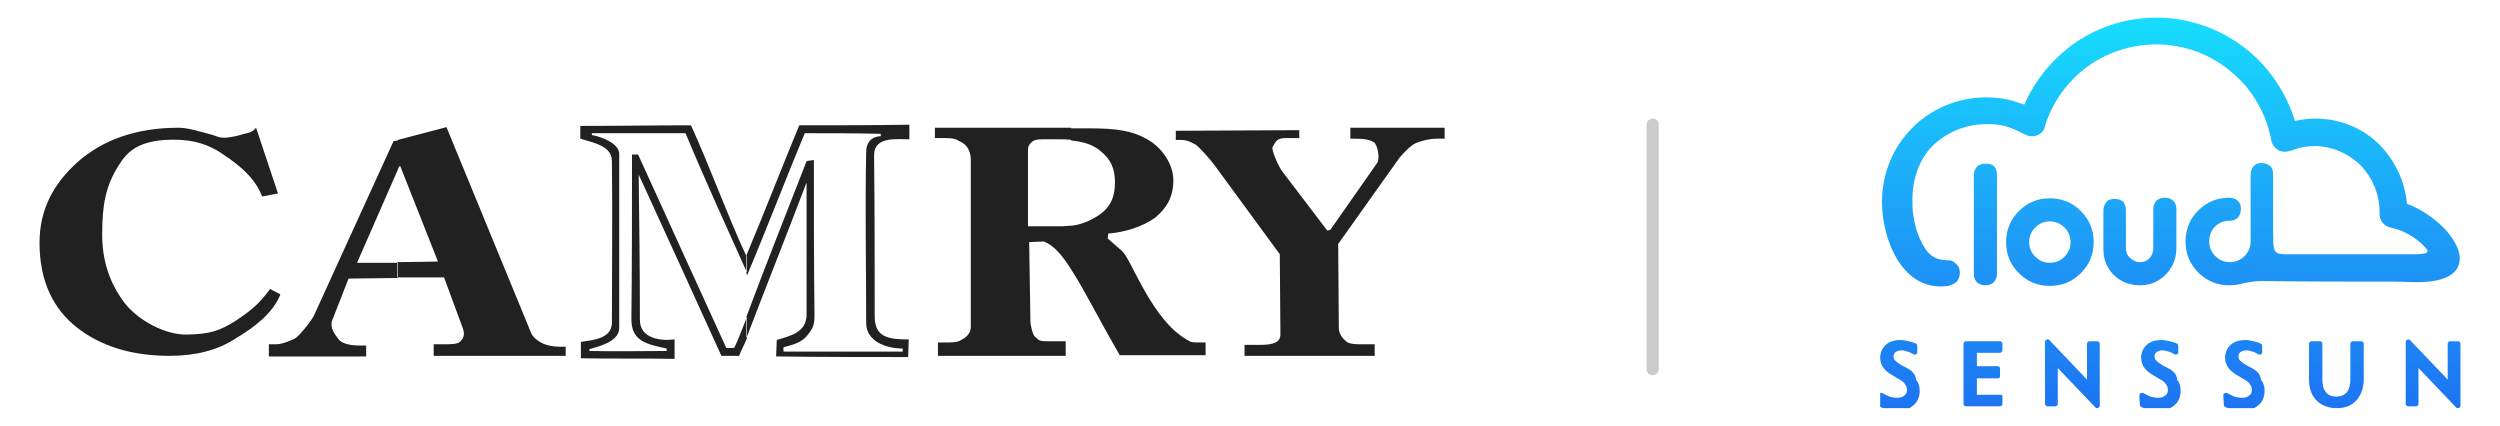
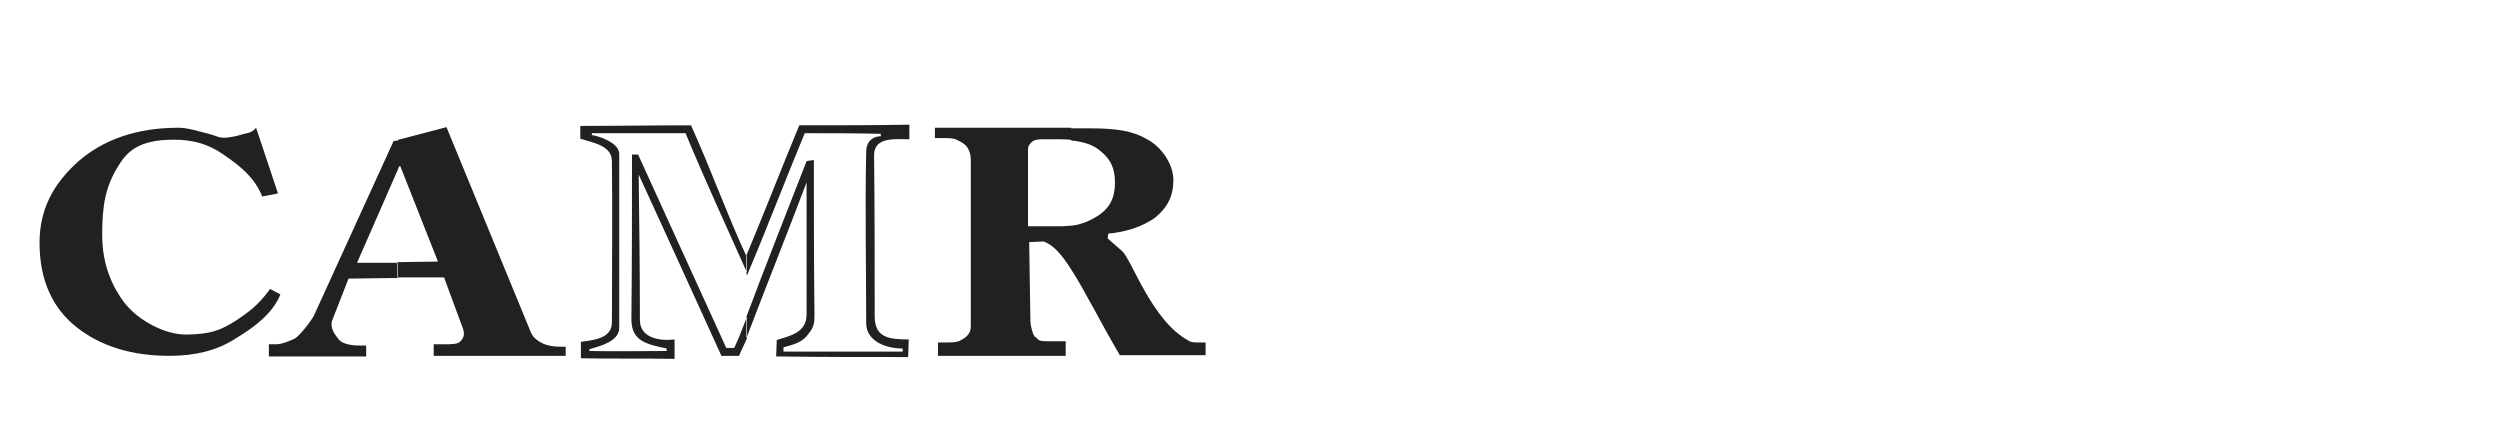
<svg xmlns="http://www.w3.org/2000/svg" xmlns:xlink="http://www.w3.org/1999/xlink" version="1.1" id="图层_1" x="0px" y="0px" viewBox="0 0 411 70.1" style="enable-background:new 0 0 411 70.1;" xml:space="preserve">
  <style type="text/css">
	.st0{fill:none;stroke:#CBCBCB;stroke-width:2;stroke-linecap:round;stroke-miterlimit:10;}
	.st1{fill-rule:evenodd;clip-rule:evenodd;fill:#212121;}
	.st2{clip-path:url(#SVGID_2_);fill:url(#SVGID_3_);}
</style>
  <g>
-     <line class="st0" x1="271.7" y1="20.5" x2="271.7" y2="60.7" />
    <g>
      <path class="st1" d="M122.7,55.6v-3.5c3.2-8.6,6.6-17.1,9.9-25.6c0.3-0.1,0.8-0.1,1.2-0.2c0,8.6,0,16.9,0.1,25.5    c0,1.3-0.1,2-1,3.1c-0.9,1.3-2.2,1.7-4.1,2.2c0,0.1,0,0.5,0,0.7c6.6,0,13,0,19.6,0c0-0.1,0-0.4,0-0.5c-2.6,0-6-1.1-6-4.2    c0-9.4-0.2-18.8,0-28.1c0-2.7,2.4-2.6,2.4-2.6V22c-4.2-0.1-8.3-0.1-12.5-0.1c-3.2,7.7-6.2,15.6-9.5,23.4c0-0.2-0.1-0.3-0.1-0.4V42    c2.9-6.9,5.8-14.4,8.7-21.4c5.9,0,12,0,18.1-0.1c0,0.8,0,1.6,0,2.4c-2.1,0-5.8-0.5-5.8,2.6c0.1,8.8,0.1,17.6,0.1,26.5    c0,3.5,2.3,3.8,5.6,3.8l-0.1,2.9c-7.4,0-14.6,0-21.7-0.1l0.1-2.7c2.2-0.7,4.9-1.2,4.9-4.2c0,0,0-0.7,0-0.8c0-6.9,0-14,0-20.9    C129.3,38.7,125.9,47.2,122.7,55.6 M95.5,58.9c5.1,0.1,10.2,0,15.4,0.1v-3.2c-2.4,0.3-5.7-0.2-5.7-3.2c0-8-0.1-15.8-0.2-23.9    c4.5,9.8,9.1,19.9,13.6,29.8c1,0,2.1,0,2.9,0c0.4-1,0.9-1.9,1.3-2.9v-3.5c-0.7,1.7-1.3,3.5-2.1,5.1h-1.3    c-4.9-10.8-9.7-21.2-14.5-31.8h-1c0,9.1,0,18.1-0.1,27.1c0,3.7,2.7,4.1,5.8,4.8v0.4c-4.3,0-8.4,0.1-12.7,0v-0.3    c1.8-0.5,4.9-1.3,4.9-3.5c0-9.4,0-19,0-28.6c0-1.8-3.2-2.9-4.5-3.1v-0.3c4.9,0,10.6,0,15.4,0c3.2,7.7,6.7,15.3,10.1,22.9V42    c-0.1,0-0.1,0.1-0.1,0.1c-3.2-6.9-6-14.7-9.1-21.5c-6,0-12.2,0.1-18.2,0.1v2.1c2.3,0.7,5.2,1.2,5.2,3.7c0.1,8.9,0,17.8,0,26.5    c0,2.7-3.1,2.9-5.1,3.2V58.9z" />
-       <path class="st1" d="M226.4,26.8c0.5-0.7,0.1-2.9-0.5-3.4c-0.7-0.4-1.4-0.6-3.2-0.6H222V21h15.5v1.8h-1.2c-1.3,0-2.4,0.3-3.5,0.7    c-1,0.5-1.9,1.5-2.7,2.4L220,40.1l0.1,13.7c0,0.6,0.1,1.4,1.3,2.4c0.5,0.4,1.9,0.4,2.1,0.4h2.5v1.9h-21.4v-1.8h2.4    c1.3,0,2.1-0.1,2.7-0.4c0.5-0.2,0.8-0.7,0.8-1.3l-0.1-13.2l-10.7-14.6c-0.5-0.7-2.4-2.9-3.1-3.4c-0.8-0.4-1.3-0.8-2.6-0.8h-0.7    v-1.5l20.3-0.1v1.3h-2.3c-1.5,0-1.6,0.7-2.1,1.5c-0.2,0.4,1,3.3,1.7,4.1l7.3,9.6l0.5-0.1L226.4,26.8z" />
      <path class="st1" d="M27.9,58.5c-6.5,0-11.5-1.7-15.3-4.7c-3.8-3-6.1-7.5-6.1-13.9c0-5.5,2.3-9.7,6.3-13.3    C16.9,23,22.4,21,29.3,21c1.6,0,3.4,0.6,5,1c1.6,0.4,1.8,0.9,3.8,0.5c0.9-0.1,1.9-0.5,2.5-0.6c0.6-0.1,1.1-0.4,1.5-0.9l3.6,10.8    l-2.6,0.5c-1.4-3.7-5-6-7.3-7.5c-2.4-1.4-4.9-2-8.6-1.8c-4.7,0.3-6.4,2.1-7.7,4.2c-2.2,3.5-2.7,6.6-2.7,11.4    c0,5.3,1.9,8.8,3.6,11.1c2.3,3,6.8,5.4,10.4,5.3c3.8-0.1,5.3-0.6,8-2.3c1.9-1.3,3.6-2.4,5.6-5.2l1.7,0.9c-1.2,3-4.1,5.3-7.3,7.2    C35.8,57.6,32.1,58.5,27.9,58.5" />
      <path class="st1" d="M65.4,27.9l-6.7,15.3h6.7v2.5l-8.1,0.1l-2.7,6.9c-0.4,1.3,0.5,2.3,1,3c0.5,0.7,1.7,1.1,3.5,1.1h1.1v1.8H44.2    v-2h1.2c1,0,2.3-0.6,3-0.9c0.8-0.4,2.8-3,3.2-3.8l13.1-28.7l0.7-0.1V27.9z M65.8,27.3l-0.2,0.1l-0.2,0.5V23l8-2.1l13.9,33.8    c0.4,0.9,1.2,1.4,2,1.8c0.7,0.3,1.7,0.5,2.7,0.5H93v1.5H71.3v-1.9h1.5c1.5,0,2.5,0,2.9-0.5c0.4-0.4,0.8-1,0.4-2.1L73,45.6h-7.7    v-2.5L72,43L65.8,27.3z" />
      <path class="st1" d="M169,37.2h5.5c0.6,0,1.1-0.1,1.6-0.1v7.2c-1.5-2.4-2.9-4-4.5-4.6l-2.4,0.1l0.2,13.1c0,0.5,0.4,2.3,0.8,2.5    c0.5,0.3,0.3,0.7,1.8,0.7h3.2v2.4h-21v-2.2h1.7c1,0,1.7-0.1,2.1-0.4c0.4-0.2,1.6-0.8,1.6-2.2V26.4c0-2.7-1.8-3.1-2.1-3.3    c-0.4-0.3-1.1-0.4-2.1-0.4h-1.7V21h22.4v2c-0.7-0.1-1.3-0.1-2.1-0.1h-2.7c-0.7,0-1.3,0.1-1.6,0.4c-0.4,0.3-0.7,0.7-0.7,1.3V37.2z     M176.2,37.1c1.8-0.2,3.4-1,4.7-1.9c1.6-1.2,2.4-2.7,2.4-5.2c0-2.3-0.7-3.8-2.3-5.1c-1.1-1-2.7-1.6-4.9-1.8v-2h3.1    c4.3,0,7,0.4,9.4,1.8c2.4,1.3,4.3,4.1,4.3,6.7c0,2.7-1,4.5-2.9,6.1c-2.1,1.6-5.2,2.5-7.8,2.7l-0.1,0.8l2.4,2.1    c1.6,1.5,4.9,11.5,10.9,14.7c0.4,0.3,1,0.3,1.5,0.3h1.3v2.1h-14.1c-3.5-6-5.9-10.9-8-14.1V37.1z" />
    </g>
    <g>
      <defs>
-         <path id="SVGID_1_" d="M395.7,33.5c2,0.7,4.3,2.2,6.1,4c3.7,3.9,3.9,8.2-2.6,8.8c-1.9,0.2-3.8,0-5.7,0c-7.1,0-14.2,0-21.4-0.1     c-1.1,0-2.1,0.1-3.4,0.4c-0.7,0.2-1.4,0.3-2.2,0.3c-2,0-3.7-0.7-5.1-2.1c-1.4-1.4-2.1-3.1-2.1-5.1c0-0.7,0.1-1.4,0.3-2.1     c0.3-1.1,0.9-2.1,1.8-3c1.4-1.4,3.1-2.1,5.1-2.1c0.6,0,1,0.2,1.4,0.5c0.4,0.4,0.5,0.8,0.5,1.4c0,0.6-0.2,1-0.5,1.4     c-0.4,0.3-0.8,0.5-1.4,0.5c-0.9,0-1.7,0.3-2.4,1c-0.2,0.2-0.4,0.5-0.5,0.7c-0.3,0.5-0.4,1.1-0.4,1.7c0,0.9,0.3,1.7,1,2.4     c0.7,0.7,1.5,1,2.4,1c0.9,0,1.7-0.3,2.4-1c0.7-0.7,1-1.5,1-2.4v-1v-10c0-0.5,0.2-1,0.5-1.4c0.4-0.4,0.8-0.5,1.3-0.5     c0.6,0,1,0.2,1.4,0.5c0.4,0.3,0.5,0.8,0.5,1.4v8.9v0.6c0.1,2.8-0.3,3.7,2.4,3.6h1.5h19.7c1.9-0.1,2.6-0.2,0.5-2     c-1.4-1.2-3-2-4.8-2.4c-1.1-0.2-1.8-1.2-1.8-2.2l0-0.2c0-0.1,0-0.1,0-0.2c0-2.9-1.2-5.6-3-7.5c0,0-0.1-0.1-0.1-0.1     c-1.5-1.5-3.5-2.6-5.7-3c-0.6-0.1-1.2-0.2-1.8-0.2c-0.7,0-1.4,0.1-2.1,0.2c-1.2,0.2-2.5,1.1-3.7,0.6c-0.7-0.3-1.2-0.9-1.4-1.7     c-0.8-4.5-3.2-8.5-6.6-11.3c-3.3-2.8-7.6-4.5-12.3-4.5c-4.3,0-8.2,1.4-11.4,3.7c-3.2,2.4-5.7,5.8-6.9,9.7c0,0.2-0.1,0.4-0.2,0.6     c-0.6,1.1-2,1.4-3.1,0.8c-1-0.5-2-1-3-1.3c-1-0.3-2.1-0.4-3.3-0.4c-3.5,0-6.7,1.4-9,3.7c-2,2-3.2,5.3-3.2,8.7c0,1,0,1.9,0.2,2.9     c0.2,1.2,0.5,2.4,1,3.5c1.1,2.4,2.1,3.6,4.8,3.6c0.6,0,1,0.4,1.3,0.7c0.4,0.4,0.5,0.8,0.5,1.4c0,0.6-0.2,1-0.5,1.4     c-0.4,0.3-0.8,0.6-1.4,0.7c-7.5,1.1-10.9-7.6-10.9-13.8c0-4.8,1.9-9.1,5-12.2c3.1-3.1,7.4-5,12.2-5c1.5,0,3,0.2,4.4,0.6     c0.6,0.2,1.2,0.4,1.8,0.6c1.7-3.9,4.4-7.2,7.7-9.7c3.9-2.9,8.8-4.6,14-4.6c5.8,0,11.1,2.1,15.2,5.5c3.6,3,6.2,7,7.6,11.5     c0.1,0,0.3-0.1,0.4-0.1c1-0.2,2-0.3,3-0.3c4.2,0,8,1.7,10.7,4.5c0,0,0.1,0.1,0.1,0.1C393.8,26.6,395.4,29.9,395.7,33.5      M349.5,34.5v6.3c0,0.6,0.2,1.2,0.7,1.6c0.4,0.4,1,0.7,1.6,0.7s1.2-0.2,1.6-0.7c0.4-0.4,0.6-1,0.6-1.6v-6.4c0-0.6,0.2-1,0.5-1.4     c0.4-0.3,0.8-0.5,1.4-0.5c0.6,0,1,0.2,1.4,0.5c0.3,0.3,0.5,0.8,0.5,1.4v6.4c0,1.7-0.6,3.1-1.7,4.3c-1.2,1.2-2.6,1.8-4.3,1.8     c-1.7,0-3.2-0.6-4.3-1.7c-1.2-1.2-1.7-2.6-1.7-4.3v-6.3c0-0.6,0.2-1,0.5-1.4c0.3-0.4,0.8-0.5,1.4-0.5c0.6,0,1,0.2,1.4,0.5     C349.3,33.5,349.5,34,349.5,34.5z M337,32.6c2,0,3.7,0.7,5.1,2.1c1.4,1.4,2.1,3.1,2.1,5.1c0,2-0.7,3.7-2.1,5.1     c-1.4,1.4-3.1,2.1-5.1,2.1c-2,0-3.7-0.7-5.1-2.1c-1.4-1.4-2.1-3.1-2.1-5.1c0-2,0.7-3.7,2.1-5.1C333.3,33.3,335,32.6,337,32.6z      M337,36.4c-0.9,0-1.7,0.3-2.4,1c-0.7,0.7-1,1.5-1,2.4c0,0.9,0.3,1.7,1,2.4c0.7,0.7,1.5,1,2.4,1c0.9,0,1.7-0.3,2.4-1     c0.7-0.7,1-1.5,1-2.4c0-0.9-0.3-1.7-1-2.4C338.7,36.7,337.9,36.4,337,36.4z M328.9,64.9l-0.4,0H325v-2.7l3.4,0     c0.1,0,0.2,0,0.3-0.1c0,0,0,0,0.1-0.1c0,0,0,0,0-0.1c0-0.1,0-0.1,0-0.2v-1.1c0-0.2-0.1-0.3-0.3-0.4l0,0h0c0,0,0,0,0,0     c0,0,0,0,0,0c0,0,0,0-0.1,0H325V58h3.8c0.2,0,0.4-0.2,0.4-0.4v-1.1c0-0.2-0.2-0.4-0.4-0.4h-5.6c-0.2,0-0.4,0.2-0.4,0.4v9.9     c0,0.2,0.2,0.4,0.4,0.4h5.6c0.2,0,0.4-0.2,0.4-0.4v-1.1C329.3,65,329.1,64.9,328.9,64.9z M404.1,56.1h-1.3     c-0.2,0-0.4,0.2-0.4,0.4l0,5.9l-6.2-6.5c-0.1-0.1-0.2-0.1-0.3-0.1c-0.2,0-0.4,0.2-0.4,0.4l0,10.2c0,0.2,0.2,0.4,0.4,0.4l1.3,0     c0.2,0,0.4-0.2,0.4-0.4l0-1.4v-4.5l6.2,6.5c0.1,0.1,0.2,0.1,0.3,0.1c0.2,0,0.4-0.2,0.4-0.4V56.5     C404.5,56.3,404.3,56.1,404.1,56.1z M370.2,60.5l-0.8-0.4c-0.3-0.2-0.8-0.5-1.1-0.8c-0.2-0.2-0.3-0.4-0.3-0.7     c0-0.3,0.1-0.5,0.3-0.7c0.3-0.2,0.7-0.3,1-0.3c0.3,0,0.7,0.1,1,0.2c0.4,0.1,0.7,0.3,1.1,0.5l0,0l0,0c0.1,0,0,0,0.1,0     c0.2,0,0.3-0.1,0.4-0.3l0-1.2v0c0-0.1-0.1-0.3-0.2-0.3c-0.4-0.2-0.8-0.3-1.2-0.4c-0.4-0.1-0.9-0.2-1.4-0.2     c-0.9,0-1.7,0.2-2.4,0.8c-0.6,0.6-0.9,1.3-0.9,2.1c0,0.6,0.2,1.2,0.5,1.6c0.4,0.6,1.1,1.1,1.7,1.4l0.8,0.5     c0.4,0.2,0.9,0.5,1.1,0.9c0.2,0.3,0.3,0.5,0.3,0.9c0,0.4-0.1,0.7-0.4,0.9c-0.3,0.3-0.8,0.4-1.2,0.4c-0.4,0-0.9-0.1-1.3-0.2     c-0.4-0.2-0.8-0.4-1.2-0.6c-0.1-0.1,0,0-0.2,0c-0.2,0-0.4,0.2-0.4,0.4l0,0l0.1,1.6c0,0.1,0.1,0.2,0.2,0.3l0,0     c0.4,0.2,0.9,0.3,1.3,0.4c0.5,0.1,1,0.2,1.5,0.2c1,0,1.9-0.2,2.7-0.9c0.7-0.6,1-1.4,1-2.4c0-0.7-0.2-1.3-0.6-1.8     C371.6,61.4,370.9,60.9,370.2,60.5z M356.4,60.5l-0.8-0.4c-0.3-0.2-0.8-0.5-1.1-0.8c-0.2-0.2-0.3-0.4-0.3-0.7     c0-0.3,0.1-0.5,0.3-0.7c0.3-0.2,0.7-0.3,1-0.3c0.3,0,0.7,0.1,1,0.2c0.4,0.1,0.7,0.3,1.1,0.5l0,0l0,0c0.1,0,0,0,0.1,0     c0.2,0,0.3-0.1,0.4-0.3l0-1.2v0c0-0.1-0.1-0.3-0.2-0.3c-0.4-0.2-0.8-0.3-1.2-0.4c-0.4-0.1-0.9-0.2-1.4-0.2     c-0.9,0-1.7,0.2-2.4,0.8c-0.6,0.6-0.9,1.3-0.9,2.1c0,0.6,0.2,1.2,0.5,1.6c0.4,0.6,1.1,1.1,1.7,1.4l0.8,0.5     c0.4,0.2,0.9,0.5,1.1,0.9c0.2,0.3,0.3,0.5,0.3,0.9c0,0.4-0.1,0.7-0.4,0.9c-0.3,0.3-0.8,0.4-1.2,0.4c-0.4,0-0.9-0.1-1.3-0.2     c-0.4-0.2-0.8-0.4-1.2-0.6c-0.1-0.1,0,0-0.2,0c-0.2,0-0.4,0.2-0.4,0.4l0,0l0.1,1.6c0,0.1,0.1,0.2,0.2,0.3l0,0     c0.4,0.2,0.9,0.3,1.3,0.4c0.5,0.1,1,0.2,1.5,0.2c1,0,1.9-0.2,2.7-0.9c0.7-0.6,1-1.4,1-2.4c0-0.7-0.2-1.3-0.6-1.8     C357.9,61.4,357.1,60.9,356.4,60.5z M388.2,56.1h-1.4c-0.2,0-0.4,0.2-0.4,0.4v5.8c0,0.7-0.1,1.6-0.6,2.2     c-0.4,0.5-1.1,0.7-1.7,0.7c-0.7,0-1.3-0.2-1.7-0.7c-0.5-0.6-0.6-1.4-0.6-2.2l0-5.8c0-0.2-0.2-0.4-0.4-0.4H380     c-0.2,0-0.4,0.2-0.4,0.4v5.8c0,1.3,0.3,2.6,1.2,3.5c0.9,0.9,2.1,1.3,3.3,1.3h0h0c1.3,0,2.4-0.3,3.3-1.3c0.9-1,1.2-2.3,1.2-3.5     v-5.8C388.6,56.3,388.4,56.1,388.2,56.1z M313.5,60.5l-0.8-0.4c-0.3-0.2-0.8-0.5-1.1-0.8c-0.2-0.2-0.3-0.4-0.3-0.7     c0-0.3,0.1-0.5,0.3-0.7c0.3-0.2,0.7-0.3,1-0.3c0.3,0,0.7,0.1,1,0.2c0.4,0.1,0.7,0.3,1.1,0.5l0,0l0,0c0.1,0,0,0,0.1,0     c0.2,0,0.3-0.1,0.4-0.3l0-1.2v0c0-0.1-0.1-0.3-0.2-0.3c-0.4-0.2-0.8-0.3-1.2-0.4c-0.4-0.1-0.9-0.2-1.4-0.2     c-0.9,0-1.7,0.2-2.4,0.8c-0.6,0.6-0.9,1.3-0.9,2.1c0,0.6,0.2,1.2,0.5,1.6c0.4,0.6,1.1,1.1,1.7,1.4l0.8,0.5     c0.4,0.2,0.9,0.5,1.1,0.9c0.2,0.3,0.3,0.5,0.3,0.9c0,0.4-0.1,0.7-0.4,0.9c-0.3,0.3-0.8,0.4-1.2,0.4c-0.4,0-0.9-0.1-1.3-0.2     c-0.4-0.2-0.8-0.4-1.2-0.6c-0.1-0.1,0,0-0.2,0c-0.2,0-0.4,0.2-0.4,0.4l0,0l0.1,1.6c0,0.1,0.1,0.2,0.2,0.3l0,0     c0.4,0.2,0.9,0.3,1.3,0.4c0.5,0.1,1,0.2,1.5,0.2c1,0,2-0.2,2.7-0.9c0.7-0.6,1-1.4,1-2.4c0-0.7-0.2-1.3-0.6-1.8     C314.9,61.4,314.2,60.9,313.5,60.5z M344.8,56.1h-1.3c-0.2,0-0.4,0.2-0.4,0.4v5.9l-6.2-6.5c-0.1-0.1-0.2-0.1-0.3-0.1     c-0.2,0-0.4,0.2-0.4,0.4v10.2c0,0.2,0.2,0.4,0.4,0.4l1.3,0c0.2,0,0.4-0.2,0.4-0.4l0-1.4v-4.5l6.2,6.5c0.1,0.1,0.2,0.1,0.3,0.1     c0.2,0,0.4-0.2,0.4-0.4V56.5C345.2,56.3,345,56.1,344.8,56.1z M328.3,28.8V45c0,0.6-0.2,1-0.5,1.4c-0.4,0.3-0.8,0.5-1.4,0.5     c-0.6,0-1-0.2-1.4-0.5c-0.3-0.3-0.5-0.8-0.5-1.4V28.8c0-0.6,0.2-1,0.5-1.4c0.3-0.3,0.8-0.5,1.4-0.5     C327.7,26.9,328.3,27.5,328.3,28.8z" />
-       </defs>
+         </defs>
      <clipPath id="SVGID_2_">
        <use xlink:href="#SVGID_1_" style="overflow:visible;" />
      </clipPath>
      <linearGradient id="SVGID_3_" gradientUnits="userSpaceOnUse" x1="-101.018" y1="439.018" x2="-100.103" y2="439.018" gradientTransform="matrix(0 -70.163 104.236 0 -45404.18 -7020.585)">
        <stop offset="0" style="stop-color:#1D74F2" />
        <stop offset="0.51" style="stop-color:#1DA3F7" />
        <stop offset="1" style="stop-color:#17DDFE" />
      </linearGradient>
      <rect x="309.1" y="2.9" class="st2" width="96.5" height="64.2" />
    </g>
  </g>
</svg>